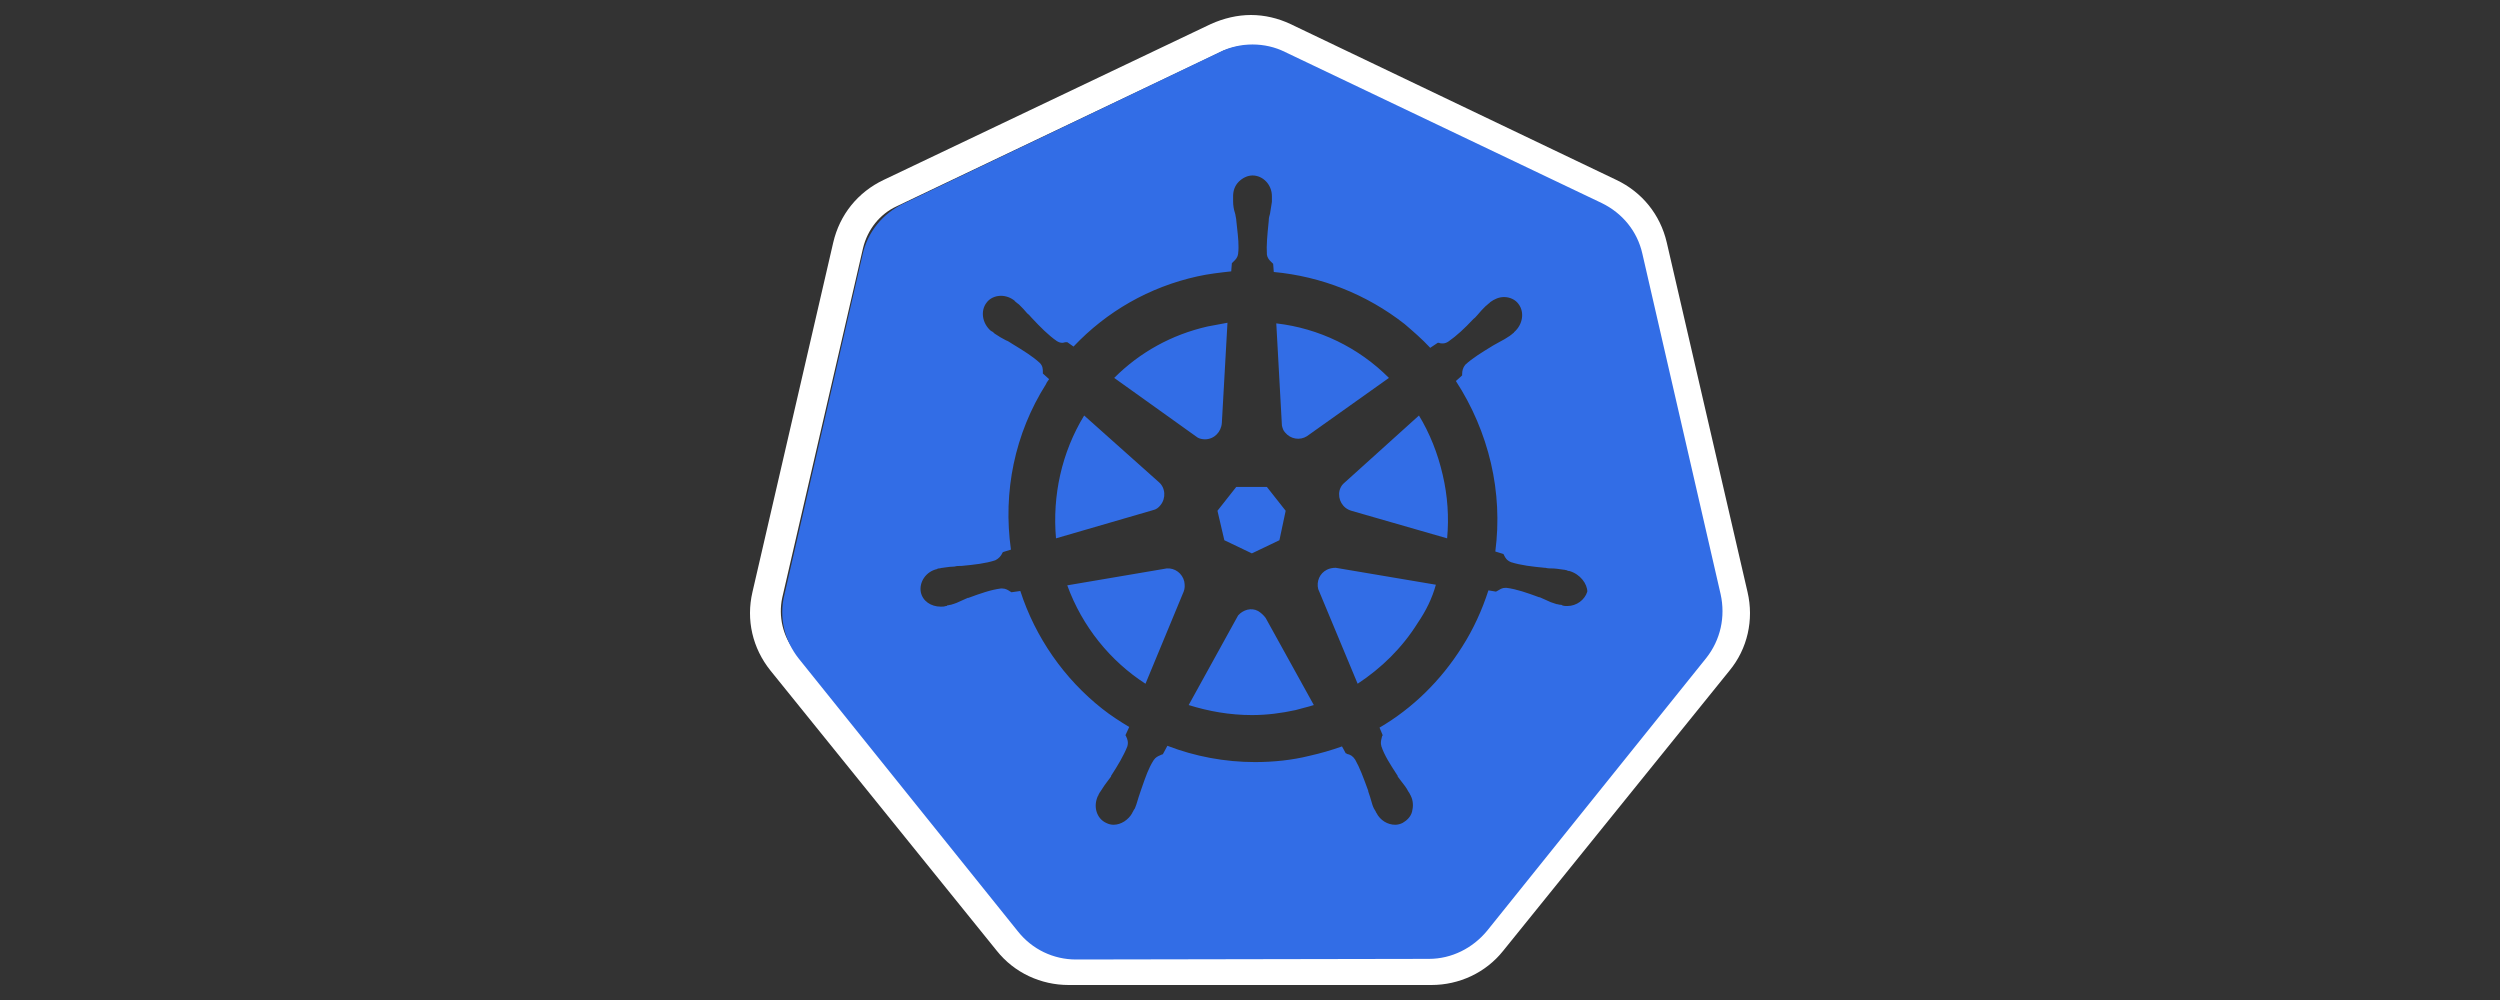
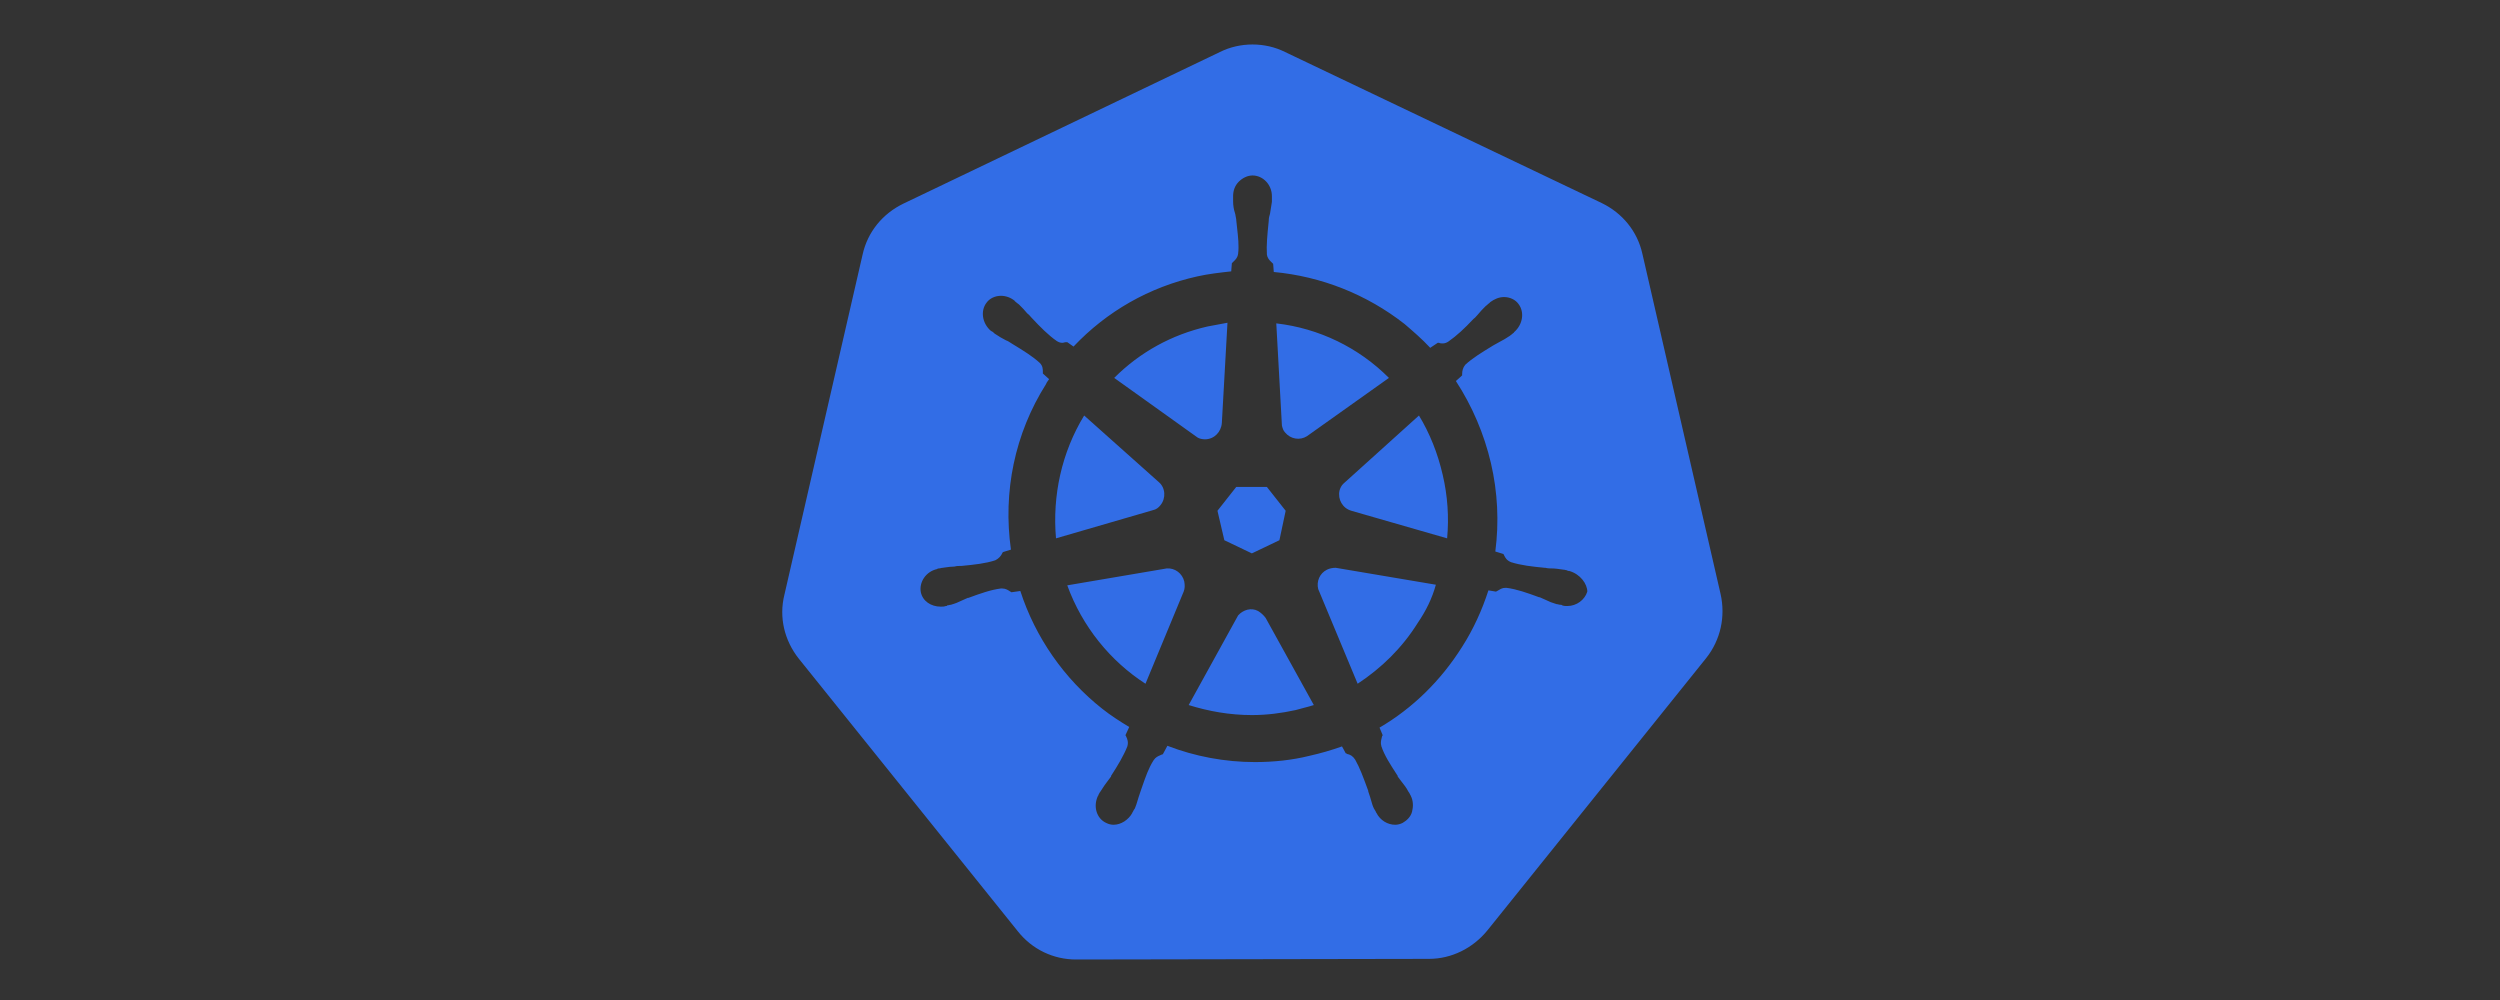
<svg xmlns="http://www.w3.org/2000/svg" width="500" height="200" viewBox="0 0 500 200" fill="none">
  <rect x="0" y="0" width="500" height="200" fill="#333333" stroke="none" />
-   <path d="M250.194 9.055C252.005 9.055 253.815 9.441 255.496 10.214L320.932 41.259C324.294 42.934 326.88 46.025 327.656 49.633L343.821 119.58C344.726 123.316 343.821 127.181 341.364 130.143L296.102 186.18C293.775 189.142 290.153 190.817 286.404 190.817H213.855C210.105 190.817 206.484 189.142 204.156 186.18L158.895 130.143C156.567 127.181 155.661 123.316 156.438 119.58L172.603 49.633C173.508 45.897 175.965 42.805 179.327 41.259L244.764 10.086C246.445 9.442 248.384 9.056 250.194 9.056L250.194 9.055ZM250.194 3C247.478 3 244.763 3.644 242.176 4.803L176.741 35.978C171.568 38.425 167.947 42.934 166.654 48.473L150.489 118.421C149.196 123.961 150.489 129.628 154.11 134.137L199.372 190.173C202.864 194.553 208.165 197 213.726 197H286.274C291.834 197 297.137 194.553 300.628 190.173L345.89 134.137C349.511 129.757 350.804 123.961 349.511 118.421L333.346 48.473C332.053 42.934 328.432 38.425 323.26 35.978L258.082 4.802C255.625 3.644 252.91 3 250.194 3Z" fill="white" />
  <path fill-rule="evenodd" clip-rule="evenodd" d="M203.565 186.259C206.444 189.895 210.699 191.9 215.205 191.9H215.207L285.797 191.774C290.303 191.774 294.558 189.643 297.437 186.134L341.244 131.609C344.122 127.974 345.124 123.336 344.122 118.824L328.477 50.762C327.476 46.249 324.472 42.614 320.342 40.609L257.01 10.401C255.007 9.397 252.755 8.896 250.502 8.896C248.249 8.896 245.996 9.398 243.993 10.4L180.662 40.734C176.531 42.739 173.527 46.374 172.526 50.887L156.881 118.949C155.755 123.462 156.881 128.099 159.76 131.734L203.565 186.259ZM313.707 114.186H313.832V114.187C316.085 114.813 317.462 116.819 317.462 118.323C316.961 119.953 315.334 121.206 313.457 121.206C313.081 121.206 312.831 121.206 312.455 121.08C312.33 120.955 312.205 120.955 312.08 120.955C311.954 120.955 311.829 120.924 311.704 120.893C311.579 120.861 311.454 120.83 311.329 120.83C310.453 120.579 309.827 120.328 309.076 119.952C308.888 119.889 308.7 119.795 308.512 119.701C308.324 119.607 308.137 119.514 307.95 119.451H307.825C305.446 118.573 303.319 117.822 301.316 117.571H301.066C300.503 117.571 300.15 117.783 299.798 117.994C299.681 118.064 299.563 118.135 299.438 118.197C299.376 118.197 299.345 118.228 299.314 118.26C299.283 118.291 299.251 118.323 299.188 118.323L297.686 118.072C296.435 121.958 294.683 125.843 292.43 129.354C288.174 136.122 282.542 141.637 275.908 145.523L276.534 147.027C276.534 147.09 276.503 147.121 276.472 147.153C276.44 147.184 276.409 147.215 276.409 147.278C276.383 147.408 276.351 147.534 276.32 147.658C276.201 148.13 276.086 148.588 276.284 149.283C276.875 151.059 278.024 152.835 279.311 154.822C279.386 154.939 279.462 155.056 279.539 155.174V155.3C279.664 155.488 279.789 155.645 279.914 155.801C280.039 155.958 280.164 156.114 280.289 156.302C280.79 156.929 281.29 157.556 281.666 158.308C281.791 158.434 281.916 158.684 282.041 158.935C282.041 158.997 282.073 159.029 282.104 159.06C282.135 159.091 282.167 159.123 282.167 159.185C282.667 160.188 282.667 161.316 282.417 162.319C282.166 163.321 281.415 164.074 280.539 164.575C280.039 164.826 279.538 164.952 279.037 164.952C277.535 164.952 276.033 164.074 275.283 162.569C275.283 162.569 275.157 162.444 275.157 162.319C275.094 162.193 275.032 162.099 274.969 162.004C274.906 161.91 274.844 161.817 274.781 161.692C274.531 161.191 274.392 160.689 274.253 160.188C274.184 159.937 274.114 159.686 274.031 159.436L273.655 158.308V158.183C273.586 157.995 273.518 157.809 273.45 157.625C272.659 155.468 271.949 153.532 271.027 151.916C270.526 151.163 270.026 150.912 269.4 150.787C269.328 150.715 269.298 150.685 269.261 150.672C269.234 150.662 269.203 150.662 269.149 150.662L268.399 149.283C266.27 150.042 264.096 150.67 261.891 151.163C258.386 152.041 254.631 152.416 251.001 152.416C244.994 152.416 238.986 151.289 233.479 149.158L232.602 150.787C232.477 150.912 232.477 150.912 232.352 150.912C232.247 150.965 232.137 151.012 232.024 151.06C231.595 151.243 231.121 151.446 230.725 152.041C229.729 153.592 229.125 155.34 228.392 157.458C228.296 157.735 228.198 158.018 228.097 158.308L227.721 159.436C227.638 159.686 227.569 159.922 227.499 160.158C227.36 160.632 227.221 161.106 226.97 161.692C226.845 161.818 226.72 162.068 226.595 162.319C226.595 162.319 226.47 162.444 226.47 162.569C225.719 163.948 224.217 164.952 222.715 164.952C222.214 164.952 221.713 164.826 221.213 164.575C219.336 163.698 218.585 161.316 219.586 159.185C219.586 159.185 219.711 159.06 219.711 158.935C219.836 158.684 219.961 158.433 220.086 158.308C220.215 158.114 220.336 157.928 220.453 157.748C220.789 157.232 221.092 156.767 221.464 156.302C221.588 156.115 221.713 155.959 221.838 155.803C221.963 155.645 222.089 155.488 222.214 155.3V155.174C223.591 153.043 224.718 151.163 225.468 149.283C225.718 148.406 225.468 147.779 225.218 147.277C225.218 147.215 225.187 147.184 225.156 147.153C225.124 147.121 225.093 147.09 225.093 147.027L225.844 145.398C223.966 144.269 222.214 143.141 220.462 141.763C212.827 135.746 207.07 127.473 204.066 118.198L202.313 118.449C202.251 118.449 202.219 118.417 202.188 118.386C202.157 118.355 202.126 118.323 202.063 118.323C202.038 118.306 202.012 118.289 201.986 118.271C201.619 118.023 201.136 117.696 200.436 117.696H200.186C198.183 117.947 196.055 118.699 193.677 119.577H193.552C193.363 119.64 193.175 119.734 192.986 119.828C192.799 119.922 192.613 120.016 192.426 120.078C191.675 120.454 191.049 120.705 190.172 120.955C190.047 120.955 189.922 120.987 189.797 121.018C189.672 121.049 189.547 121.08 189.422 121.08C189.422 121.206 189.297 121.206 189.172 121.206C188.796 121.332 188.546 121.332 188.17 121.332C186.168 121.332 184.541 120.203 184.165 118.448C183.789 116.443 185.166 114.312 187.419 113.811C187.545 113.686 187.67 113.686 187.795 113.686C187.92 113.686 188.046 113.654 188.171 113.622C188.296 113.591 188.421 113.56 188.546 113.56C188.657 113.544 188.766 113.528 188.874 113.512C189.613 113.405 190.268 113.309 190.924 113.309C191.299 113.184 191.8 113.184 192.175 113.184H192.301C194.929 112.933 197.182 112.682 199.059 112.055C199.81 111.68 200.186 111.178 200.436 110.676C200.436 110.614 200.467 110.583 200.498 110.552C200.53 110.521 200.561 110.489 200.561 110.426L202.188 109.925C200.561 98.393 202.939 86.736 209.197 76.834C209.285 76.57 209.435 76.368 209.603 76.141C209.674 76.044 209.748 75.943 209.823 75.831L208.572 74.703V74.452C208.572 73.825 208.572 73.198 207.946 72.572C206.506 71.251 204.721 70.159 202.592 68.857C202.5 68.8 202.407 68.744 202.314 68.687C201.938 68.435 201.563 68.185 201.187 68.06C200.436 67.683 199.81 67.307 199.059 66.806C198.934 66.743 198.84 66.65 198.746 66.556C198.652 66.462 198.558 66.368 198.433 66.305C198.371 66.305 198.339 66.274 198.308 66.242C198.277 66.211 198.246 66.179 198.183 66.179C196.431 64.675 196.055 62.168 197.307 60.539C197.933 59.661 199.059 59.16 200.186 59.16C201.192 59.167 202.164 59.522 202.94 60.163C202.94 60.241 202.988 60.27 203.054 60.311C203.094 60.336 203.142 60.366 203.19 60.414C203.336 60.56 203.482 60.664 203.604 60.75C203.69 60.811 203.763 60.863 203.815 60.915C204.441 61.541 204.942 62.043 205.443 62.67C205.7 62.841 205.898 63.071 206.077 63.279C206.161 63.376 206.24 63.468 206.319 63.547C208.071 65.427 209.698 67.057 211.325 68.185C211.701 68.435 212.076 68.561 212.452 68.561C212.577 68.561 212.702 68.529 212.827 68.498C212.953 68.467 213.078 68.435 213.203 68.435H213.453L214.705 69.313C221.338 62.294 229.849 57.405 239.486 55.274C241.739 54.773 243.992 54.522 246.245 54.272L246.245 54.272L246.371 52.642L246.621 52.392C246.667 52.345 246.716 52.299 246.765 52.251C247.114 51.915 247.512 51.531 247.622 50.762C247.821 49.167 247.624 47.414 247.409 45.502C247.354 45.01 247.297 44.507 247.246 43.993V43.868C247.189 43.638 247.158 43.435 247.129 43.245C247.095 43.022 247.064 42.818 246.996 42.615C246.746 41.862 246.621 41.11 246.621 40.233V39.23C246.621 38.102 246.997 37.099 247.747 36.347C248.498 35.595 249.499 35.094 250.501 35.094C252.628 35.094 254.381 36.974 254.381 39.23V40.358C254.255 41.236 254.13 41.989 254.005 42.74C253.88 43.116 253.755 43.617 253.755 43.993V44.119C253.738 44.291 253.721 44.462 253.703 44.633C253.472 46.935 253.263 49.02 253.379 50.888C253.489 51.657 253.888 52.041 254.238 52.378C254.287 52.425 254.335 52.471 254.381 52.517L254.631 52.767L254.756 54.397C264.291 55.284 273.37 58.895 280.915 64.801C282.667 66.305 284.419 67.809 286.046 69.564L287.549 68.561H287.799C288.049 68.687 288.3 68.687 288.55 68.687C288.926 68.687 289.301 68.561 289.676 68.31C291.303 67.183 292.93 65.678 294.683 63.798C294.94 63.627 295.138 63.397 295.317 63.188C295.401 63.092 295.48 63 295.559 62.92C296.056 62.297 296.554 61.799 297.175 61.177L297.186 61.166C297.311 61.103 297.405 61.009 297.499 60.915C297.593 60.821 297.687 60.727 297.812 60.664L298.062 60.414C298.938 59.787 299.815 59.411 300.815 59.411C301.942 59.411 303.068 59.912 303.694 60.789C304.946 62.419 304.57 64.926 302.818 66.43C302.818 66.508 302.77 66.537 302.705 66.578C302.664 66.604 302.616 66.633 302.568 66.682C302.421 66.828 302.275 66.932 302.153 67.018C302.067 67.079 301.994 67.13 301.942 67.183C301.191 67.684 300.565 68.06 299.814 68.435C299.626 68.561 299.438 68.655 299.25 68.75C299.062 68.844 298.875 68.937 298.688 69.062C298.59 69.122 298.494 69.181 298.398 69.24C296.273 70.539 294.492 71.629 293.055 72.948C292.555 73.575 292.43 74.202 292.43 74.829V75.079L291.178 76.207C294.449 81.231 296.82 86.787 298.187 92.627C299.535 98.418 299.832 104.405 299.063 110.301L300.69 110.802C300.69 110.865 300.721 110.896 300.753 110.928C300.784 110.959 300.815 110.99 300.815 111.053L300.816 111.054C301.066 111.555 301.317 112.056 302.192 112.432C304.195 113.059 306.323 113.309 308.951 113.56H309.076C309.577 113.686 309.952 113.686 310.328 113.686C310.984 113.686 311.639 113.781 312.378 113.889C312.486 113.904 312.595 113.92 312.706 113.936C312.831 113.936 312.957 113.967 313.082 113.999C313.207 114.03 313.332 114.061 313.457 114.061C313.457 114.186 313.582 114.186 313.707 114.186ZM250.375 110.677L255.882 108.044H255.883L257.134 102.154L253.379 97.391H247.246L243.492 102.154L244.868 108.044L250.375 110.677ZM289.426 107.668C289.817 103.429 289.521 99.154 288.55 95.009C287.548 90.623 285.921 86.611 283.794 83.101L268.649 96.764C268.274 97.139 268.023 97.641 267.898 98.143C267.523 99.897 268.524 101.653 270.276 102.154L289.426 107.668ZM261.39 87.238L277.786 75.581C271.722 69.502 263.781 65.658 255.257 64.675L256.383 85.107L256.384 85.112C256.51 85.611 256.635 86.111 257.009 86.486C258.135 87.864 260.013 88.115 261.39 87.238ZM243.491 64.925C242.834 65.051 242.177 65.176 241.489 65.301C234.355 66.93 227.972 70.441 222.84 75.581L239.486 87.487C239.862 87.738 240.488 87.863 240.988 87.863C242.866 87.863 244.243 86.359 244.368 84.604L245.494 64.55C244.806 64.675 244.148 64.8 243.491 64.925ZM231.726 96.387L216.832 83.1C212.326 90.496 210.449 99.144 211.2 107.668L230.6 102.028C231.226 101.902 231.726 101.525 232.102 101.024C233.228 99.645 233.103 97.515 231.726 96.387ZM233.354 113.684L213.452 117.069C216.456 125.341 222.089 132.235 229.098 136.748L236.733 118.323C236.983 117.696 236.983 117.068 236.858 116.317C236.483 114.687 234.981 113.559 233.354 113.684ZM250.375 143.015C253.379 143.015 256.258 142.639 259.137 142.012H259.136C259.69 141.846 260.245 141.704 260.788 141.565C261.472 141.39 262.139 141.219 262.766 141.01L253.129 123.586C252.721 123.035 252.211 122.567 251.627 122.208C250.25 121.456 248.623 121.957 247.622 123.086L237.735 141.01C241.739 142.264 245.995 143.015 250.375 143.015ZM271.528 136.748C276.283 133.614 280.414 129.603 283.543 124.59C285.17 122.208 286.422 119.701 287.173 116.944L267.147 113.559C266.521 113.559 265.895 113.684 265.395 113.934C263.893 114.687 263.267 116.317 263.643 117.82L271.528 136.748Z" fill="#326DE6" />
</svg>